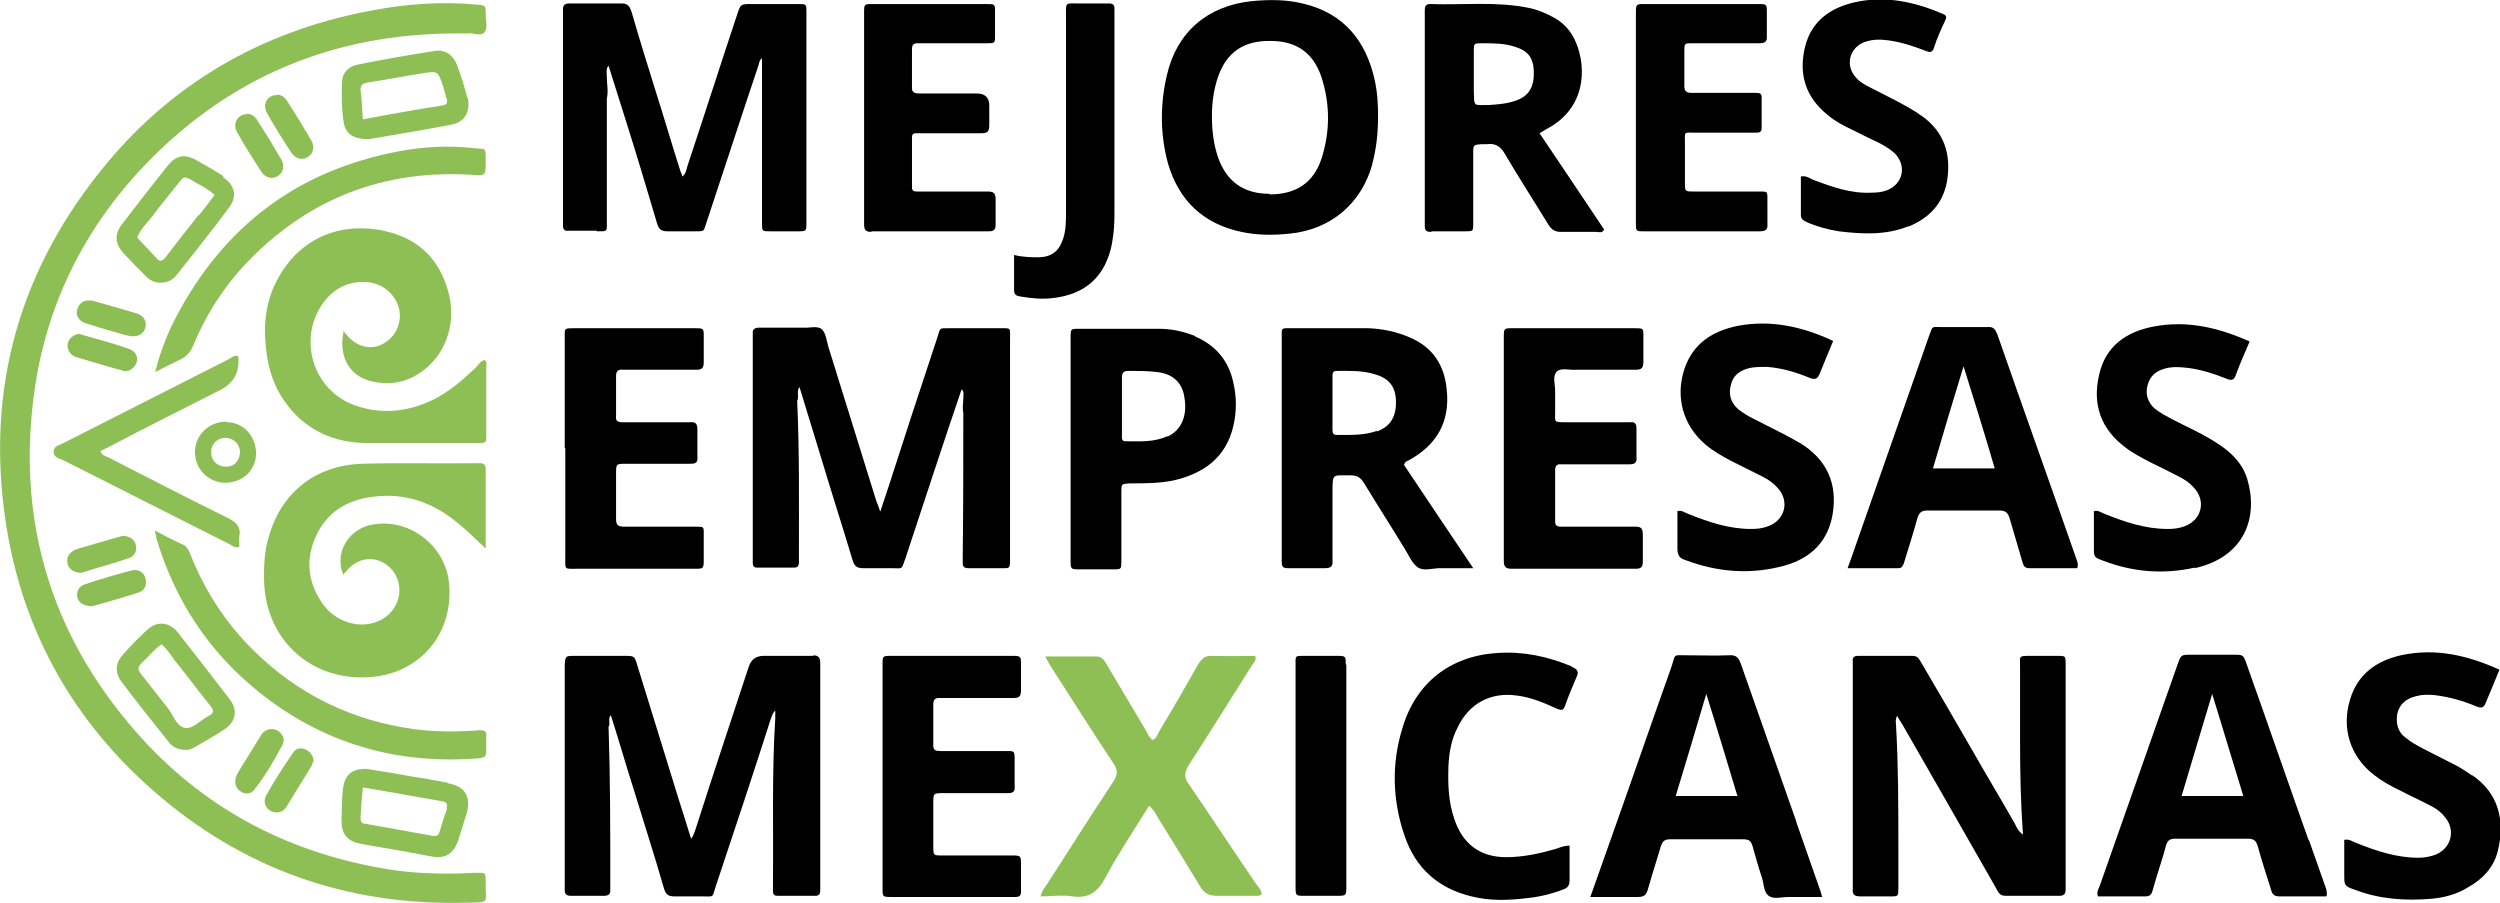
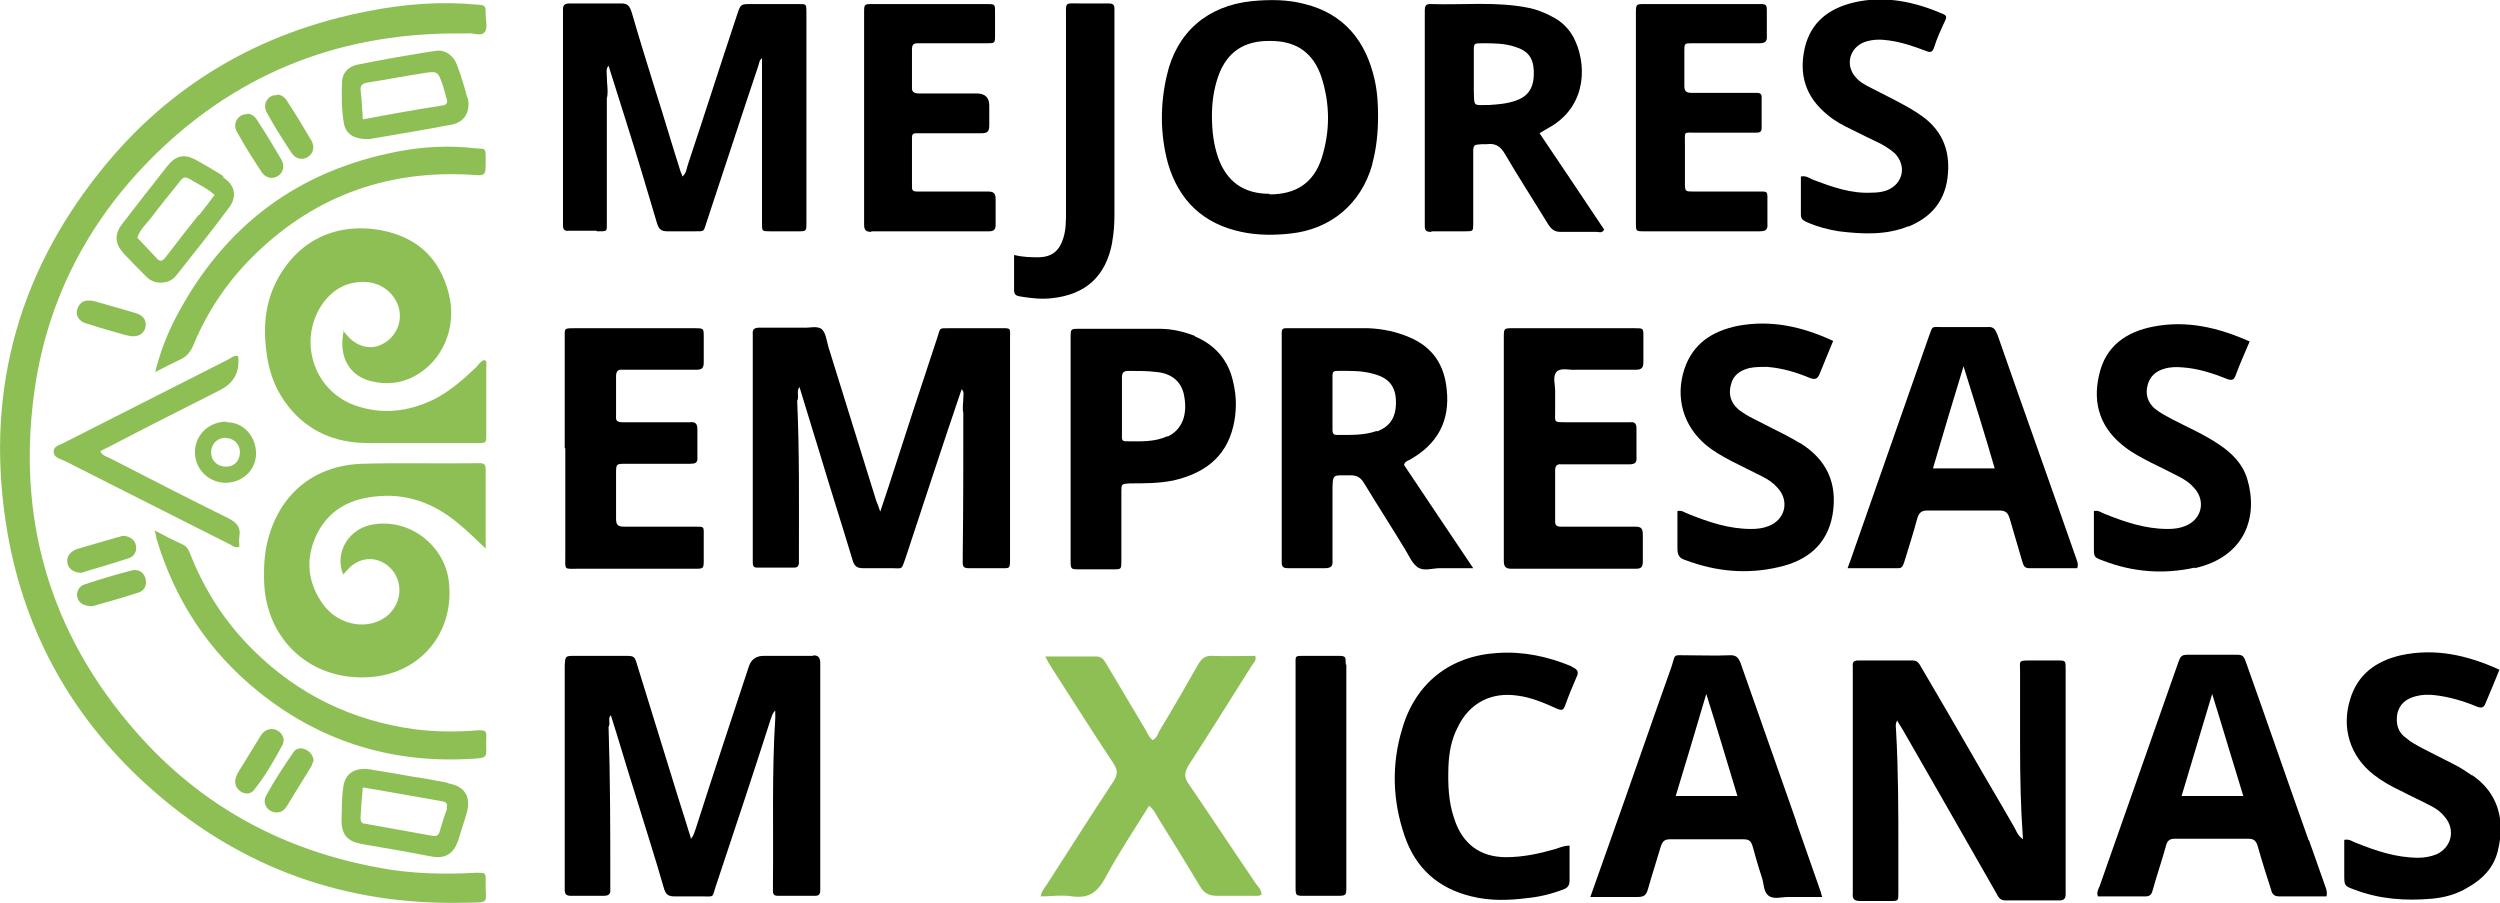
<svg xmlns="http://www.w3.org/2000/svg" id="Arte" viewBox="0 0 433.4 156.6">
  <path d="M78.3,5.8c-20.5,.2-38,7.4-52.4,22-10.7,10.9-17.5,24-19.8,39.1-3.4,22.6,2.4,42.8,17.5,60,11.3,12.9,25.6,20.6,42.5,23.6,5.4,1,11,1.1,16.5,.8,1.6,0,1.6,0,1.6,1.4-.1,4.1,1,3.7-3.6,3.8-20.5,.5-38.6-5.9-54-19.4C13,125.2,4.4,110.2,1.3,92.4c-4-23.2,1.3-44.2,16-62.6C29.3,14.7,45.1,5.5,64,1.9c6.1-1.2,12.4-1.7,18.7-1.1,1.5,.1,1.5,.2,1.5,1.7,0,1.1,.4,2.4-.2,3.1-.7,.8-2,0-3,.2-.9,0-1.7,0-2.6,0Z" style="fill:#8ebf55;" />
  <path d="M59.4,57.2c.4,.5,.7,.9,1,1.2,1.7,1.8,4,2.3,6,1.2,2.2-1.2,3.3-3.6,2.8-6-.6-2.6-2.9-4.5-5.6-4.7-3.1-.2-5.6,1-7.5,3.5-4.6,6.3-1.9,15.3,5.5,17.9,4.6,1.6,9.1,1.1,13.5-1,2.8-1.4,5.1-3.4,7.4-5.6,.5-.5,.8-1.1,1.5-1.3,.5,.3,.3,.9,.3,1.3,0,3.9,0,7.8,0,11.7,0,1.4,0,1.4-1.5,1.4-6.5,0-13,0-19.5,0-5.2-.1-9.8-2-13.2-6.2-2.1-2.6-3.3-5.5-3.8-8.8-.7-4.4-.5-8.7,1.5-12.8,3.6-7.2,10.3-10.5,18.2-9.1,6.3,1.2,10.2,4.8,11.8,11,1.5,5.9-1.1,11.8-6.1,14.4-2.3,1.2-4.8,1.4-7.3,.8-3.9-.9-5.8-4.4-4.8-8.8Z" style="fill:#8ebf55;" />
  <path d="M84.2,95.1c-1.8-1.7-3.2-3.1-4.8-4.4-4.2-3.5-9-5.3-14.6-4.6-4.6,.5-8.2,2.7-10.1,7-1.8,4.1-1.3,8.1,1.4,11.8,2.2,2.9,6,4.1,9.2,2.9,4.1-1.5,5.3-6.6,2.2-9.5-2.1-1.9-4.9-1.8-6.9,.1-.4,.4-.7,.8-1.1,1.2-1.6-3.8,1-8.1,5.3-8.7,6.2-1,12.2,3.6,13,9.8,1.1,8.9-4.9,16.2-13.9,16.7-9.9,.6-17.6-6.3-18.1-16.2-.1-2.8,0-5.5,.8-8.2,2.2-7.6,8-12.3,16.1-12.6,6.7-.2,13.4,0,20.2-.1,.1,0,.3,0,.4,0,.7,0,.9,.4,.9,1,0,4.4,0,8.8,0,13.8Z" style="fill:#8ebf55;" />
  <path d="M181.4,113.8c3.1,0,5.9,0,8.6,0,1,0,1.4,.6,1.8,1.3,2.3,3.9,4.6,7.7,6.9,11.6,.3,.6,.6,1.2,1.1,1.6,.7-.3,.9-1,1.2-1.6,2.3-3.8,4.5-7.6,6.7-11.5,.6-1,1.2-1.6,2.5-1.5,2.5,.1,5,0,7.4,0,.3,.8-.3,1.2-.6,1.7-3.6,5.7-7.2,11.5-10.9,17.2-.9,1.4-.8,2.3,.1,3.5,3.9,5.7,7.7,11.5,11.6,17.2,.4,.5,.9,1,.9,1.8-.5,.3-1.1,.2-1.7,.2-2,0-4,0-6,0-1.5,0-2.3-.5-3-1.7-2.4-4-4.8-7.9-7.3-11.9-.4-.7-.7-1.4-1.5-2-2.6,4.2-5.3,8.2-7.6,12.5-1.3,2.4-2.8,3.6-5.7,3.2-1.8-.3-3.6,0-5.5,0,.2-1,.7-1.5,1.1-2.1,3.8-5.9,7.6-11.9,11.5-17.8,.8-1.2,.8-2,0-3.2-3.6-5.4-7.1-11-10.6-16.4-.4-.6-.7-1.1-1.2-2.1Z" style="fill:#8ebf55;" />
  <path d="M26.7,91.9c1.9,1,3.4,1.8,5,2.5,.8,.4,1,1,1.3,1.7,2.5,6.3,6.1,11.9,11,16.7,7.7,7.6,17,12.1,27.7,13.6,3.8,.5,7.5,.5,11.3,.2,.9,0,1.4,0,1.3,1.1-.2,3.8,1,3.7-3.6,3.9-13.4,.6-25.5-3.3-35.9-11.7-8.7-7-14.5-15.9-17.7-26.6,0-.3-.1-.6-.3-1.4Z" style="fill:#8ebf55;" />
  <path d="M26.9,64.5c.9-3.6,2.1-6.6,3.6-9.5,8.3-15.8,21.1-25.5,38.8-28.8,4.3-.8,8.7-1,13-.5,1.9,.2,1.9-.3,1.9,2.1,0,2.7,0,2.7-2.5,2.5-15-.9-27.9,4-38.4,14.7-4.2,4.3-7.5,9.3-9.8,14.9-.5,1.1-1.1,1.9-2.2,2.4-1.3,.6-2.6,1.3-4.4,2.2Z" style="fill:#8ebf55;" />
  <path d="M41.5,94.8c-.8,.2-1.1-.1-1.4-.3-9.7-4.9-19.4-9.8-29.1-14.7-.7-.3-1.7-.5-1.7-1.5,0-1,1-1.1,1.7-1.5,9.5-4.8,18.9-9.6,28.4-14.4,.6-.3,1.1-.8,1.8-.7,0,0,.1,.1,.1,.2q.4,3.9-3.1,5.7c-6.3,3.2-12.7,6.4-19,9.7-.6,.3-1.2,.6-1.8,.9,.3,.8,1,.9,1.6,1.2,6.8,3.5,13.6,7,20.5,10.4,1.4,.7,2.3,1.5,2,3.2-.1,.6,0,1.3,0,2Z" style="fill:#8ebf55;" />
  <path d="M42.8,19.7c.7,0,1.3,.4,1.7,1,1.5,2.3,2.9,4.6,4.3,7,.6,1.1,.3,2.2-.6,2.8-.9,.6-2.1,.4-2.8-.6-1.5-2.3-3-4.6-4.3-7-.9-1.5,.2-3.2,1.8-3.1Z" style="fill:#8dbe55;" />
  <path d="M49.1,128.5c0,.1,0,.3,0,.4-1.5,2.8-3.1,5.6-5.1,8.1-1,1.2-3,.3-3.2-1.2-.1-.8,.2-1.4,.6-2.1,1.2-2,2.5-4,3.7-6,.3-.5,.6-.9,1.1-1.1,1.4-.7,3,.4,3,1.9Z" style="fill:#8dbe54;" />
  <path d="M48,16.4c.7,0,1.3,.4,1.7,1,1.5,2.3,2.9,4.6,4.3,7,.6,1.1,.3,2.2-.6,2.8-.9,.6-2.1,.4-2.8-.6-1.5-2.3-3-4.6-4.3-7-.9-1.5,.1-3.2,1.7-3.1Z" style="fill:#8dbe54;" />
  <path d="M14.1,99.3c-1.3,0-2.2-.7-2.4-1.6-.2-1,.2-1.7,1-2.2,.3-.2,.6-.3,.9-.4,2.3-.7,4.6-1.3,6.9-2,.3,0,.5-.2,.8-.2,1,0,1.9,.5,2.2,1.4,.3,.9,0,2-1,2.4-2.9,1-5.9,1.8-8.4,2.6Z" style="fill:#8dbe54;" />
  <path d="M16.1,105.1c-1.6,0-2.5-.6-2.7-1.6-.2-.9,.3-1.9,1.3-2.2,2.7-.9,5.4-1.7,8.1-2.4,1.2-.3,2.1,.3,2.4,1.3,.3,1,0,2.1-1.1,2.5-2.8,.9-5.6,1.7-8.1,2.4Z" style="fill:#8cbd54;" />
-   <path d="M21.2,64.2c-.5-.1-1.2-.3-1.9-.5-2.1-.6-4.1-1.2-6.1-1.8-.9-.3-1.4-1-1.5-1.9,0-.8,.4-1.4,1.1-1.8,.4-.3,.9-.4,1.3-.2,2.8,.8,5.5,1.5,8.3,2.5,1.7,.6,1.8,2.5,.4,3.5-.4,.3-.8,.4-1.5,.3Z" style="fill:#8cbd54;" />
  <path d="M54.3,131.9c0,.2-.2,.6-.3,.9-1.4,2.3-2.9,4.7-4.3,7-.5,.8-1.2,1.2-2.2,1-1.3-.3-2-1.6-1.4-2.8,1.4-2.6,3-5,4.7-7.5,.5-.8,1.4-1,2.3-.5,.8,.4,1.2,1.1,1.3,2Z" style="fill:#8dbe54;" />
  <path d="M23,58.3c-.3,0-.7-.1-1.2-.2-2.1-.6-4.3-1.2-6.4-1.9-.4-.1-.8-.2-1.1-.4-.8-.5-1.2-1.3-.9-2.2,.3-.9,.9-1.5,1.9-1.5,.3,0,.7,0,1,.1,2.5,.7,4.9,1.4,7.3,2.1,.4,.1,.9,.4,1.2,.7,.5,.6,.6,1.3,.3,2.1-.4,.8-1,1.2-2.1,1.2Z" style="fill:#8dbe54;" />
  <g>
    <path d="M141.1,113.7c-2.9,0-5.8,0-8.7,0q-2,0-2.6,1.9c-3.1,9.4-6.2,18.7-9.2,28.1-.2,.5-.3,1.1-.8,1.7-.7-2.3-1.4-4.5-2.1-6.7-2.4-7.8-4.8-15.5-7.2-23.3-.5-1.7-.5-1.7-2.3-1.7-2.8,0-5.6,0-8.5,0-1.7,0-1.7,0-1.8,1.7,0,.1,0,.3,0,.4,0,12.4,0,24.9,0,37.3,0,.4,0,.8,0,1.2,0,.8,.4,1,1.1,1,1.9,0,3.8,0,5.6,0,.8,0,1.3-.2,1.2-1.1,0-.4,0-.8,0-1.2,0-9,0-18-.3-27,.4-.6-.2-1.5,.4-2,1.4,4.4,2.7,8.9,4.1,13.3,1.7,5.6,3.5,11.1,5.1,16.7,.3,1,.7,1.4,1.8,1.4,1.6,0,3.2,0,4.8,0,2.2,0,1.7,.3,2.4-1.8,3.2-9.6,6.4-19.2,9.5-28.9,.2-.5,.3-1.1,.8-1.5,0,.5,0,.9,0,1.3-.6,9.5-.3,19.1-.4,28.6,0,.5,0,.9,0,1.4,0,.6,.3,.8,.8,.8,2.2,0,4.3,0,6.5,0,.7,0,.9-.3,.9-1,0-.5,0-.9,0-1.4,0-9.9,0-19.9,0-29.8,0-2.7,0-5.4,0-8.1,0-1-.3-1.4-1.3-1.4Z" />
    <path d="M154.5,98.5c2.1,0,1.7,.4,2.5-1.8,3.2-9.7,6.4-19.5,9.7-29.2,.5,.4,.3,1,.3,1.5,0,.9-.2,1.7,0,2.6h0c0,8.2,0,16.4-.1,24.6,0,.5,0,.9,0,1.4,0,.7,.3,.9,1,.9,1.8,0,3.6,0,5.4,0,1.8,0,1.8,.2,1.8-1.7,0-5.4,0-10.9,0-16.3,0-7.2,0-14.4,0-21.6,0-2.2,.3-2-1.9-2-2.8,0-5.6,0-8.5,0-2.1,0-1.6-.1-2.2,1.6-2.9,8.7-5.7,17.3-8.5,26-.4,1.3-.9,2.6-1.4,4.2-.3-.9-.5-1.4-.7-1.9-2.8-8.9-5.5-17.8-8.3-26.7-.3-1-.4-2.3-1.1-3-.8-.7-2.2-.2-3.3-.3-2.5,0-5,0-7.5,0-.8,0-1.3,.2-1.2,1.1,0,.3,0,.5,0,.8,0,12.6,0,25.1,0,37.7,0,.4,0,.8,0,1.2,0,.5,.2,.8,.7,.8,2.2,0,4.3,0,6.5,0,.5,0,.7-.2,.8-.7,0-.5,0-.9,0-1.4,0-8.9,.1-17.9-.3-26.8,.4-.8-.2-1.7,.4-2.4,1.2,4,2.5,8.1,3.7,12.1,1.8,6,3.7,11.9,5.5,17.9,.3,1,.7,1.4,1.8,1.4,1.6,0,3.2,0,4.8,0Z" />
    <path d="M103.5,40.1c1.9,0,1.7,.1,1.7-1.8,0-7.1,0-14.1,0-21.2,.3-1.3,0-2.5,0-3.8,0-.6-.2-1.4,.3-1.9,1,3.1,1.9,6.1,2.9,9.2,1.9,6,3.7,12,5.5,18.1,.3,1,.7,1.4,1.8,1.4,1.5,0,3.1,0,4.6,0,2,0,1.6,.1,2.2-1.6,3-9,5.9-18,8.9-26.9,.2-.5,.2-1.2,.7-1.5,0,2.5,0,5.1,0,7.6,0,7,0,14,0,21,0,1.4,0,1.4,1.4,1.4,1.6,0,3.2,0,4.8,0,1.5,0,1.5,0,1.5-1.5,0-7,0-14,0-21s0-10.4,0-15.5c0-1.4,0-1.4-1.4-1.4-2.7,0-5.4,0-8.1,0-1.9,0-1.9,0-2.5,1.8-2.9,8.7-5.7,17.5-8.6,26.2-.2,.6-.2,1.3-.9,1.9-.1-.4-.2-.6-.3-.8-1.5-4.7-2.9-9.5-4.4-14.2-1.4-4.5-2.8-9-4.1-13.5-.3-.9-.6-1.5-1.7-1.5-3,0-6,0-9.1,0-.8,0-1.1,.3-1.1,1,0,.4,0,.8,0,1.2,0,11.7,0,23.4,0,35.1,0,.4,0,.8,0,1.2,0,.7,.3,1,1,.9,1.6,0,3.2,0,4.8,0Z" />
-     <path d="M358.1,153.1c0-12.4,0-24.7,0-37.1s0-.5,0-.8c0-1.5,0-1.5-1.4-1.5-1.5,0-3.1,0-4.6,0-2.3,0-1.9,0-1.9,2,0,4.3,0,8.6,0,12.9,0,5.2,.1,10.5,.5,16.1-.9-.7-1.1-1.3-1.4-1.9-2.5-4.4-5.1-8.7-7.6-13.1-2.8-4.9-5.7-9.8-8.5-14.6-.4-.6-.6-1.4-1.6-1.4-3.2,0-6.3,0-9.5,0-.7,0-1,.3-.9,1,0,.5,0,.9,0,1.4,0,12.3,0,24.6,0,36.9s0,.7,0,1c-.1,1,.2,1.4,1.3,1.4,1.7,0,3.5,0,5.2,0,1.4,0,1.4,0,1.4-1.5,0-2.4,0-4.7,0-7.1,0-7,0-14-.4-21,0-.5-.2-1,.2-1.7,.3,.6,.6,1,.9,1.5,2.2,3.8,4.4,7.7,6.6,11.5,3.2,5.6,6.4,11.2,9.6,16.8,.4,.7,.6,1.4,1.7,1.4,3.1,0,6.2,0,9.3,0,.8,0,1.1-.3,1.1-1.1,0-.4,0-.8,0-1.2Z" />
+     <path d="M358.1,153.1c0-12.4,0-24.7,0-37.1c0-1.5,0-1.5-1.4-1.5-1.5,0-3.1,0-4.6,0-2.3,0-1.9,0-1.9,2,0,4.3,0,8.6,0,12.9,0,5.2,.1,10.5,.5,16.1-.9-.7-1.1-1.3-1.4-1.9-2.5-4.4-5.1-8.7-7.6-13.1-2.8-4.9-5.7-9.8-8.5-14.6-.4-.6-.6-1.4-1.6-1.4-3.2,0-6.3,0-9.5,0-.7,0-1,.3-.9,1,0,.5,0,.9,0,1.4,0,12.3,0,24.6,0,36.9s0,.7,0,1c-.1,1,.2,1.4,1.3,1.4,1.7,0,3.5,0,5.2,0,1.4,0,1.4,0,1.4-1.5,0-2.4,0-4.7,0-7.1,0-7,0-14-.4-21,0-.5-.2-1,.2-1.7,.3,.6,.6,1,.9,1.5,2.2,3.8,4.4,7.7,6.6,11.5,3.2,5.6,6.4,11.2,9.6,16.8,.4,.7,.6,1.4,1.7,1.4,3.1,0,6.2,0,9.3,0,.8,0,1.1-.3,1.1-1.1,0-.4,0-.8,0-1.2Z" />
    <path d="M262.3,56.9c-1.6,0-1.6,0-1.6,1.7,0,6.4,0,12.8,0,19.1,0,6.5,0,12.9,0,19.4,0,.9,.1,1.5,1.3,1.5,7.2,0,14.4,0,21.6,0,1,0,1.2-.4,1.2-1.3,0-1.5,0-3.1,0-4.6,0-1.1-.3-1.4-1.3-1.4-3.5,0-7,0-10.5,0-.8,0-1.6,0-2.4,0-.7,0-1-.2-1-.9,0-3,0-5.9,0-8.9,0-.8,.4-1.1,1.1-1,.4,0,.8,0,1.2,0,3.5,0,7,0,10.5,0,1.1,0,1.4-.3,1.3-1.4,0-1.6,0-3.2,0-4.8,0-.7-.2-1.2-1-1.1-.4,0-.8,0-1.2,0-3.4,0-6.7,0-10.1,0-2.1,0-1.8,0-1.8-1.9,0-1.2,0-2.4,0-3.6,0-1.1-.5-2.5,.3-3.3,.8-.7,2.2-.2,3.3-.3,3.4,0,6.9,0,10.3,0,1.1,0,1.4-.3,1.4-1.4,0-1.5,0-3,0-4.4,0-1.4,0-1.4-1.5-1.4-7,0-14,0-21,0Z" />
-     <path d="M162.8,121c.5,0,.9,0,1.4,0,3.8,0,7.7,0,11.5,0,.9,0,1.3-.2,1.3-1.3,0-1.5,0-3,0-4.4,0-1.5,0-1.6-1.5-1.6-7,0-14,0-21,0-1.5,0-1.5,0-1.5,1.6,0,6.4,0,12.8,0,19.2,0,6.4,0,12.8,0,19.2,0,1.8-.1,1.8,1.7,1.8,5.6,0,11.3,0,16.9,0,1.5,0,3,0,4.4,0,.7,0,1-.2,1-.9,0-1.5,0-3.1,0-4.6,0-1.7,0-1.7-1.8-1.7-4,0-7.9,0-11.9,0-1.5,0-1.5,0-1.5-1.6,0-2.5,0-5,0-7.5,0-1.7,0-1.7,1.8-1.7,3.7,0,7.4,0,11.1,0,1,0,1.3-.3,1.2-1.3,0-1.3,0-2.7,0-4,0-2.2,.1-2-1.9-2-3.6,0-7.3,0-10.9,0-.9,0-1.4-.1-1.3-1.2,0-2.3,0-4.6,0-6.9,0-.8,.3-1.1,1-1.1Z" />
    <path d="M98,77.7c0,6.2,0,12.4,0,18.6,0,2.6-.3,2.3,2.2,2.3,4.1,0,8.2,0,12.3,0,2.6,0,5.2,0,7.9,0,1.6,0,1.6,0,1.6-1.7,0-1.3,0-2.6,0-3.8,0-1.9,.2-1.8-1.7-1.8-4,0-8.1,0-12.1,0-1.1,0-1.4-.3-1.4-1.4,0-2.6,0-5.1,0-7.7,0-1.8,0-1.8,1.7-1.8,3.7,0,7.4,0,11.1,0,.9,0,1.4-.1,1.3-1.2,0-1.6,0-3.2,0-4.8,0-1-.4-1.3-1.3-1.2-.5,0-.9,0-1.4,0-3.4,0-6.9,0-10.3,0-.9,0-1.2-.3-1.1-1.1,0-2.3,0-4.6,0-6.9,0-.9,.4-1.2,1.2-1.1,.5,0,.9,0,1.4,0,3.8,0,7.5,0,11.3,0,1,0,1.3-.3,1.3-1.3,0-1.5,0-3,0-4.4,0-1.5,0-1.5-1.6-1.5-6.9,0-13.8,0-20.8,0-1.9,0-1.7,0-1.7,1.8,0,6.3,0,12.6,0,19Z" />
    <path d="M380.5,98.5c8.8-2,11-9,9.1-15.4-.8-2.7-2.7-4.6-5-6.1-2.5-1.7-5.3-2.9-8-4.3-1.1-.6-2.1-1.1-3.1-1.9-1.2-1.1-1.6-2.5-1.2-4,.4-1.6,1.5-2.5,3-2.9,1-.3,2.1-.3,3.2-.2,2.6,.2,5.1,1,7.6,2,.8,.3,1.2,.2,1.5-.7,.7-1.9,1.5-3.7,2.4-5.8-5.4-2.4-10.8-3.7-16.6-2.6-4.8,.9-8.4,3.4-9.5,8.4-1.2,5.1,.3,9.4,4.6,12.6,1.3,1,2.7,1.7,4.2,2.5,1.7,.8,3.4,1.7,5,2.5,1,.5,1.9,1.1,2.6,1.9,2.2,2.3,1.4,5.6-1.5,6.7-1,.4-2,.5-3,.5-3.9,0-7.4-1.2-10.9-2.6-.6-.2-1.1-.7-1.9-.5,0,2.1,0,4.2,0,6.3,0,1.7,0,1.7,1.6,2.3,5.2,2,10.5,2.4,15.9,1.2Z" />
    <path d="M428.5,134.4c-.9-.6-1.9-1.3-2.9-1.8-1.9-1-3.8-1.9-5.7-2.9-.9-.5-1.9-1-2.7-1.7-1.5-1-1.9-2.5-1.6-4.3,.4-1.7,1.6-2.6,3.2-3,1.1-.3,2.1-.3,3.2-.2,2.6,.3,5,1,7.4,2,.8,.3,1.2,.2,1.5-.6,.8-1.9,1.6-3.8,2.4-5.8-5.5-2.5-11.1-3.8-17.1-2.5-4.3,1-7.5,3.3-8.8,7.7-1.5,4.9,0,9.8,4.1,13,1.4,1.1,3,2,4.7,2.8,1.7,.9,3.5,1.7,5.2,2.6,1,.5,1.8,1.1,2.5,2,1.8,2.2,1.1,5.2-1.5,6.4-1,.4-2.1,.6-3.1,.6-3.9,0-7.4-1.2-10.9-2.6-.6-.2-1.1-.7-2-.5,0,2,0,4,0,6,0,1.9,0,2,1.7,2.6,4.4,1.7,8.9,2,13.5,1.6,2.2-.2,4.4-.8,6.3-2,2.5-1.4,4.4-3.4,5.1-6.2,1.4-5.5,0-10.2-4.4-13.2Z" />
    <path d="M312,76.8c-.7-.4-1.5-.9-2.3-1.3-2-1-3.9-2-5.9-3-.8-.4-1.6-.9-2.4-1.5-1.4-1.2-1.8-2.7-1.3-4.4,.4-1.6,1.6-2.4,3.2-2.8,1-.2,2-.2,3-.2,2.6,.2,5,.9,7.4,1.9,1,.4,1.4,.2,1.8-.8,.7-1.8,1.5-3.6,2.3-5.6-5.4-2.5-10.8-3.7-16.6-2.6-4.3,.9-7.7,3-9.2,7.5-1.6,4.9-.2,9.8,3.7,13.1,1.3,1.1,2.9,2,4.4,2.8,1.8,.9,3.6,1.8,5.4,2.7,1,.5,1.9,1.1,2.6,1.9,2.2,2.3,1.4,5.6-1.5,6.7-1,.4-2,.5-3,.5-3.9,0-7.4-1.2-10.9-2.6-.6-.2-1.1-.7-1.9-.5,0,2.2,0,4.4,0,6.5,0,1.2,.4,1.7,1.4,2,5.3,2,10.7,2.5,16.2,1.2,4.9-1.1,8.4-3.9,9.3-9.1,.9-5.4-1-9.6-5.8-12.5Z" />
    <path d="M151,40.1c6.8,0,13.6,0,20.4,0,.8,0,1.2-.2,1.2-1.1,0-1.5,0-3,0-4.4,0-1.1-.3-1.4-1.4-1.4-3,0-6,0-9.1,0-1,0-2,0-3,0-.5,0-1,0-1-.7,0-2.9,0-5.8,0-8.7,0-.5,.2-.7,.7-.7,.5,0,.9,0,1.4,0,3.3,0,6.6,0,9.9,0,1.1,0,1.4-.3,1.4-1.4,0-1.1,0-2.3,0-3.4q0-2.1-2.2-2.1c-3.3,0-6.6,0-9.9,0-.9,0-1.4-.2-1.3-1.2,0-2.1,0-4.3,0-6.4,0-.8,.2-1.1,1-1.1,.4,0,.8,0,1.2,0,3.6,0,7.1,0,10.7,0,1.5,0,1.5,0,1.5-1.4,0-1.3,0-2.7,0-4,0-1.4,0-1.4-1.5-1.4-6.6,0-13.2,0-19.7,0-1.5,0-1.5,0-1.5,1.6,0,6,0,12.1,0,18.1,0,1.5,0,3.1,0,4.6,0,4.6,0,9.3,0,13.9,0,1,.3,1.3,1.3,1.3Z" />
    <path d="M283.6,38.6c0,1.5,0,1.5,1.4,1.5,6.7,0,13.3,0,20,0,1,0,1.5-.2,1.4-1.3,0-1.2,0-2.4,0-3.6,0-2.2,.2-2-1.9-2-3.6,0-7.3,0-10.9,0-1.5,0-1.5,0-1.5-1.6,0-2.2,0-4.4,0-6.7,0-2.2-.3-1.9,1.9-1.9,.3,0,.7,0,1,0,3.1,0,6.2,0,9.3,0,.6,0,1.1,0,1.1-.8,0-1.8,0-3.6,0-5.4,0-.5-.3-.7-.8-.7-.5,0-.9,0-1.4,0-3.3,0-6.6,0-9.9,0-1,0-1.3-.3-1.3-1.2,0-2,0-4,0-6,0-1.4,0-1.4,1.4-1.4,3.8,0,7.7,0,11.5,0,1,0,1.5-.2,1.4-1.3,0-1.3,0-2.7,0-4,0-1.5,0-1.5-1.6-1.5-6.5,0-13,0-19.5,0-1.6,0-1.6,0-1.6,1.7,0,6,0,12,0,17.9,0,6.1,0,12.2,0,18.3Z" />
    <path d="M272.4,115.5c-4.1-1.7-8.3-2.6-12.8-2.3-8.2,.5-14.2,5.2-16.5,13.1-1.9,6.2-1.7,12.5,.4,18.6,1.9,5.6,5.8,9.1,11.6,10.5,3.2,.8,6.4,.7,9.6,.3,2.1-.2,4.2-.7,6.3-1.5,.8-.3,1.1-.7,1.1-1.6,0-1.9,0-3.9,0-6-1.1,0-1.8,.4-2.5,.6-2.8,.8-5.6,1.4-8.5,1.4-4.5,0-7.6-2.3-9-6.7-1-2.9-1.1-5.9-1-9,.1-2.4,.5-4.7,1.6-6.8,2-4.2,5.8-6.2,10.4-5.5,2.4,.3,4.7,1.3,6.9,2.3,.8,.3,1,.2,1.3-.5,.6-1.7,1.3-3.4,2-5,.5-1,.1-1.4-.8-1.8Z" />
    <path d="M330.8,39.3c3.7-1.5,6.2-4.1,6.8-8.3,.6-4.4-.6-8.1-4.3-10.8-1.5-1.1-3.2-2-4.9-2.9-1.6-.8-3.1-1.6-4.7-2.4-.7-.4-1.4-.8-1.9-1.4-2-2.1-1.2-5.2,1.4-6.2,1.4-.5,2.8-.5,4.2-.3,2.2,.3,4.3,1,6.4,1.8,.7,.3,1.2,.4,1.5-.6,.5-1.6,1.2-3.1,1.9-4.6,.3-.6,.3-.9-.4-1.2-4.9-2.1-10-3.2-15.3-2-4.3,1-7.5,3.3-8.6,7.8-1.1,4.7,.1,8.6,3.9,11.7,1.3,1.1,2.8,1.9,4.3,2.6,1.6,.8,3.2,1.6,4.9,2.4,.9,.5,1.7,1,2.5,1.7,2.1,2.2,1.4,5.3-1.4,6.4-.8,.3-1.7,.4-2.6,.4-3.6,.2-6.9-1-10.1-2.2-.7-.3-1.3-.8-2.2-.6,0,2.2,0,4.4,0,6.6,0,.8,.4,1,1,1.3,1.8,.8,3.7,1.3,5.6,1.6,4.1,.5,8.2,.7,12.1-.9Z" />
    <path d="M192.8,42c.3-1.6,.4-3.2,.4-4.8,0-11.5,0-23,0-34.5,0-.4,0-.8,0-1.2,0-.7-.3-.9-1-.9-1.6,0-3.2,0-4.8,0-2.9,0-2.6-.4-2.6,2.5,0,11.2,0,22.5,0,33.7,0,1.5,0,3.1-.5,4.6-.7,2.1-1.9,3.1-4.1,3.2-1.4,0-2.8,0-4.4-.4,0,2.2,0,4.1,0,6.1,0,.8,.4,1,1.1,1.1,1.8,.3,3.6,.5,5.4,.3,5.9-.6,9.4-3.8,10.5-9.6Z" />
    <path d="M233.3,115.2c0-1.4,0-1.5-1.4-1.5-1.9,0-3.8,0-5.6,0-1.9,0-1.7-.1-1.7,1.7,0,.2,0,.4,0,.6,0,12.3,0,24.7,0,37s0,.4,0,.6c0,1.7,0,1.7,1.6,1.7,1.8,0,3.6,0,5.4,0,1.8,0,1.8,0,1.8-1.7,0-6.4,0-12.8,0-19.1,0-6.4,0-12.9,0-19.3Z" />
    <path d="M245.7,98.3c1.1,.8,2.6,.2,3.9,.2,1.8,0,3.7,0,5.8,0-4.2-6.2-8.1-12.1-12-17.9,.2-.7,.7-.7,1-.9,4.8-2.7,7-6.7,6.4-12.2-.4-4.2-2.4-7.3-6.4-9-2.3-1-4.7-1.5-7.2-1.6-4.6,0-9.1,0-13.7,0-.2,0-.4,0-.6,0-.5,0-.7,.2-.7,.7,0,.5,0,.9,0,1.4,0,12.4,0,24.9,0,37.3,0,.4,0,.8,0,1.2,0,.8,.3,1,1.1,1,2.1,0,4.3,0,6.4,0,1.1,0,1.4-.4,1.3-1.4,0-3.8,0-7.7,0-11.5s0-3.1,3.1-3.2c1.2,0,1.8,.4,2.4,1.4,2.3,3.8,4.7,7.5,7,11.3,.7,1.1,1.2,2.4,2.1,3.1Zm-7-23.6c-2.2,.8-4.6,.7-7,.7-.6,0-.7-.4-.7-.9,0-1.6,0-3.2,0-4.8,0-1.5,0-3.1,0-4.6,0-.6,.2-.8,.8-.8,2.2,0,4.4-.1,6.6,.6,2.4,.7,3.5,2.1,3.6,4.5,.1,2.8-.9,4.5-3.3,5.4Z" />
    <path d="M237.9,28.4c.7-2.6,1-5.3,1-8.3,0-1.9-.1-4.1-.6-6.3-1.5-6.7-5.3-11.4-12.1-13.1-3-.8-6.1-.8-9.2-.5-7.7,.8-13,5.4-14.7,12.8-1.2,5.1-1.2,10.3,.2,15.4,1.9,6.4,6.1,10.4,12.7,11.8,2.8,.6,5.6,.6,8.4,.3,7.1-.7,12.4-5.2,14.3-12Zm-17.8,5.2c-4.5,0-7.4-2.1-8.9-6.2-.8-2.3-1.1-4.7-1.1-7.3,0-2.3,.3-4.6,1.1-6.9,1.5-4.2,4.5-6.2,9.1-6.1,4.5,0,7.4,2.1,8.8,6.3,1.5,4.7,1.5,9.4,0,14.1-1.4,4.2-4.4,6.2-9,6.2Z" />
    <path d="M311.4,142.4c-3.2-9.1-6.4-18.2-9.6-27.3-.4-1.1-.8-1.6-2.1-1.5-2.4,.1-4.8,0-7.3,0-2.4,0-1.9-.3-2.6,1.9-3.6,10.1-7.1,20.3-10.7,30.4-1.1,3.1-2.2,6.2-3.4,9.6,2.9,0,5.5,0,8.2,0,1.1,0,1.5-.3,1.8-1.4,.7-2.5,1.5-4.9,2.2-7.3,.3-.9,.6-1.3,1.6-1.3,4.2,0,8.5,0,12.7,0,.9,0,1.3,.2,1.6,1.1,.5,1.8,1,3.6,1.6,5.4,.4,1.1,.3,2.5,1.1,3.2,.9,.8,2.3,.3,3.5,.3,1.9,0,3.8,0,5.9,0-.2-.5-.2-.8-.3-1-1.4-4-2.8-8-4.2-12Zm-20.9-4.4c1.8-5.9,3.5-11.6,5.3-17.7,1.9,6,3.6,11.8,5.4,17.7h-10.7Z" />
    <path d="M400.2,145.6c-3.6-10.1-7.1-20.3-10.7-30.4-.6-1.7-.6-1.7-2.3-1.7-2.4,0-4.8,0-7.3,0-1.8,0-1.8,0-2.4,1.7-4.5,12.8-9,25.6-13.5,38.4-.2,.5-.6,1.1-.3,1.8,2.7,0,5.5,0,8.2,0,.9,0,1.1-.4,1.3-1.1,.7-2.6,1.6-5.1,2.3-7.7,.2-.8,.6-1.2,1.5-1.2,4.2,0,8.5,0,12.7,0,1,0,1.4,.3,1.7,1.3,.7,2.5,1.5,5,2.3,7.5,.2,.8,.5,1.2,1.5,1.2,2.7,0,5.4,0,8.1,0,.2-.6,0-.9,0-1.2-1-2.8-2-5.7-3-8.5Zm-22-7.6c1.7-5.8,3.5-11.6,5.3-17.7,1.9,6.1,3.6,11.9,5.4,17.7h-10.7Z" />
    <path d="M346.2,57.9c-.3-.9-.7-1.3-1.7-1.2-2.6,0-5.2,0-7.9,0-1.8,0-1.5-.3-2.2,1.6-3.9,11.1-7.8,22.3-11.7,33.4-.8,2.2-1.5,4.4-2.4,6.8,3.1,0,5.9,0,8.8,0,.7,0,.8-.5,1-1,.8-2.6,1.6-5.1,2.3-7.7,.3-.9,.7-1.3,1.7-1.3,4.2,0,8.3,0,12.5,0,1.1,0,1.5,.4,1.8,1.4,.7,2.5,1.5,5,2.2,7.5,.2,.6,.3,1.1,1.2,1.1,2.8,0,5.6,0,8.3,0,.2-.5,.1-.8,0-1.2-4.6-13.2-9.3-26.3-13.9-39.5Zm-11.1,23.3c1.7-5.8,3.4-11.5,5.3-17.7,1.9,6.1,3.7,11.8,5.4,17.7h-10.7Z" />
    <path d="M248.2,40.1c1.9,0,3.9,0,5.8,0,1.4,0,1.4,0,1.4-1.4,0-4,0-8.1,0-12.1,0-1.5,0-1.5,1.5-1.6,.3,0,.5,0,.8,0,1.5-.2,2.4,.3,3.2,1.7,2.4,4.1,5,8.1,7.5,12.2,.6,.9,1.1,1.3,2.2,1.3,2.1,0,4.2,0,6.2,0,.4,0,.9,.3,1.3-.4-3.7-5.5-7.4-11.1-11.2-16.7,.8-.5,1.5-.9,2.2-1.3,6.2-3.9,5.9-11.1,3.7-15.3-.8-1.5-2-2.7-3.5-3.5-1.3-.7-2.7-1.3-4.1-1.6-5.7-1.2-11.5-.5-17.3-.7-.7,0-.9,.4-.9,1,0,.4,0,.8,0,1.2,0,11.8,0,23.5,0,35.3s0,.7,0,1c0,.8,.3,1,1.1,1Zm7.3-31.2c0-1.4,0-1.4,1.5-1.4,1.9,0,3.8,0,5.6,.6,2.3,.7,3.2,1.9,3.3,4.2,.1,2.7-.8,4.3-3,5.1-1.6,.6-3.3,.7-4.7,.8-2.9,0-2.6,.4-2.7-2.5,0-2.3,0-4.6,0-6.8Z" />
    <path d="M207.3,58.3c-2-.8-4.1-1.3-6.3-1.3-4.6,0-9.3,0-13.9,0-1.5,0-1.5,0-1.5,1.6,0,6.4,0,12.8,0,19.2s0,12.8,0,19.2c0,1.7,0,1.7,1.6,1.7,1.9,0,3.9,0,5.8,0,1.4,0,1.4,0,1.4-1.5,0-4,0-7.9,0-11.9,0-1.4,0-1.4,1.4-1.5,2.6,0,5.1,0,7.6-.5,5.2-1.2,9.1-3.9,10.4-9.4,.6-2.5,.6-5.1,0-7.6-.8-3.8-3.1-6.5-6.7-8Zm-4.9,17.3c-2.3,1.1-4.8,.9-7.3,.9-.7,0-.6-.6-.6-1,0-1.7,0-3.5,0-5.2,0-1.6,0-3.2,0-4.8,0-.8,.2-1.2,1.1-1.2,1.7,0,3.4,0,5,.2,2.7,.3,4.3,1.8,4.7,4.2,.6,3.3-.4,5.8-2.9,7Z" />
  </g>
-   <path d="M39.8,121.2c-3-3.9-6-7.8-9-11.6-1.5-1.8-3.6-2-5.3-.4-1.5,1.4-2.9,2.8-4.2,4.3-1.3,1.4-1.4,3.1-.3,4.6,2.7,3.6,5.5,7.1,8.3,10.6,.7,.9,1.7,1.3,3,1.3,.5,0,1-.2,1.5-.5,1.7-1,3.4-1.9,5-3,2.1-1.3,2.5-3.4,1-5.3Zm-3.6,2.9c-1.4,.7-2.6,2.2-4,2.1-1.5-.1-2.1-2.1-3-3.3-1.6-2-3.1-4-4.7-6-.7-.8-.6-1.3,.1-2,1.1-1,2.1-2.3,3.4-3.2,1,.8,1.6,1.9,2.3,2.8,2.1,2.6,4.1,5.3,6.2,7.9,.6,.8,.6,1.2-.3,1.7Z" style="fill:#8dbf55;" />
  <path d="M38.8,30.6c-1.5-1-3.1-1.9-4.7-2.8-2.1-1.2-3.6-.9-5.1,1-2.6,3.3-5.2,6.6-7.8,10-1.4,1.8-1.3,3.4,.2,5.1,1.3,1.4,2.6,2.7,3.9,4,.7,.7,1.5,1.1,2.5,1.1,1.2,0,2.1-.4,2.8-1.3,3.1-3.9,6.2-7.8,9.1-11.7,1.5-2,1-4-1.1-5.3Zm-4.4,6.7c-1.9,2.4-3.8,4.8-5.7,7.3-.6,.8-1.1,.8-1.7,0-1-1.1-2.1-2.2-3.2-3.4,.5-1.5,1.7-2.5,2.6-3.7,1.4-1.9,3-3.8,4.5-5.7,1-1.3,1.1-1.3,2.6-.4,1.2,.7,2.5,1.3,3.7,2.4-.9,1.2-1.8,2.4-2.7,3.5Z" style="fill:#8dbf55;" />
  <path d="M77.6,135.7c-2.1-.4-4.2-.8-6.3-1.1-2.6-.5-5.3-.9-7.7-1.3-2.5-.1-3.8,1-4.1,3.2-.3,1.9-.2,3.7-.3,5.6,0,2.5,.9,3.7,3.4,4.2,4.1,.7,8.2,1.4,12.3,2.2,2.3,.4,3.7-.5,4.5-2.7,.5-1.6,1-3.2,1.5-4.8,.8-2.9-.3-4.7-3.2-5.2Zm-.1,4.5c-.5,1.3-.9,2.7-1.3,4-.2,.7-.6,.8-1.2,.7-3.9-.7-7.8-1.4-11.7-2.1-.6,0-.8-.4-.8-1,.1-1.7,.2-3.4,.4-5.3,4.7,.8,9.2,1.6,13.7,2.4,.7,.1,1.1,.4,.8,1.2Z" style="fill:#8dbf55;" />
  <path d="M81,16.9c-.5-1.9-1.1-3.9-1.8-5.7-.6-1.6-2-2.6-3.6-2.4-4.6,.7-9.1,1.5-13.6,2.4-1.5,.3-2.6,1.3-2.7,2.9-.1,2.4-.1,4.8,.3,7.2,.3,1.8,1.6,2.7,3.6,2.8,.2,0,.5,0,.9,0,4.7-.8,9.5-1.6,14.2-2.5,2.2-.4,3.3-2.2,2.8-4.6Zm-4.4,1.4c-4.5,.7-9,1.5-13.7,2.4-.1-1.9-.2-3.5-.4-5.2,0-.9,.6-1.1,1.3-1.2,3.2-.5,6.3-1.1,9.5-1.6,2.6-.4,2.6-.4,3.5,2.2,.2,.7,.4,1.4,.6,2.1,.3,.9,0,1.2-.8,1.3Z" style="fill:#8dbf55;" />
  <path d="M39.2,73.1c-2.9,0-5.3,2.2-5.4,5.1-.1,3,2.2,5.4,5.2,5.5,3,0,5.3-2.1,5.4-5,0-3-2.1-5.5-5.1-5.5Zm0,7.8c-1.5,0-2.6-1-2.6-2.5,0-1.4,1-2.4,2.3-2.5,1.5,0,2.6,.9,2.7,2.4,0,1.5-.9,2.6-2.4,2.6Z" style="fill:#8dbe55;" />
</svg>